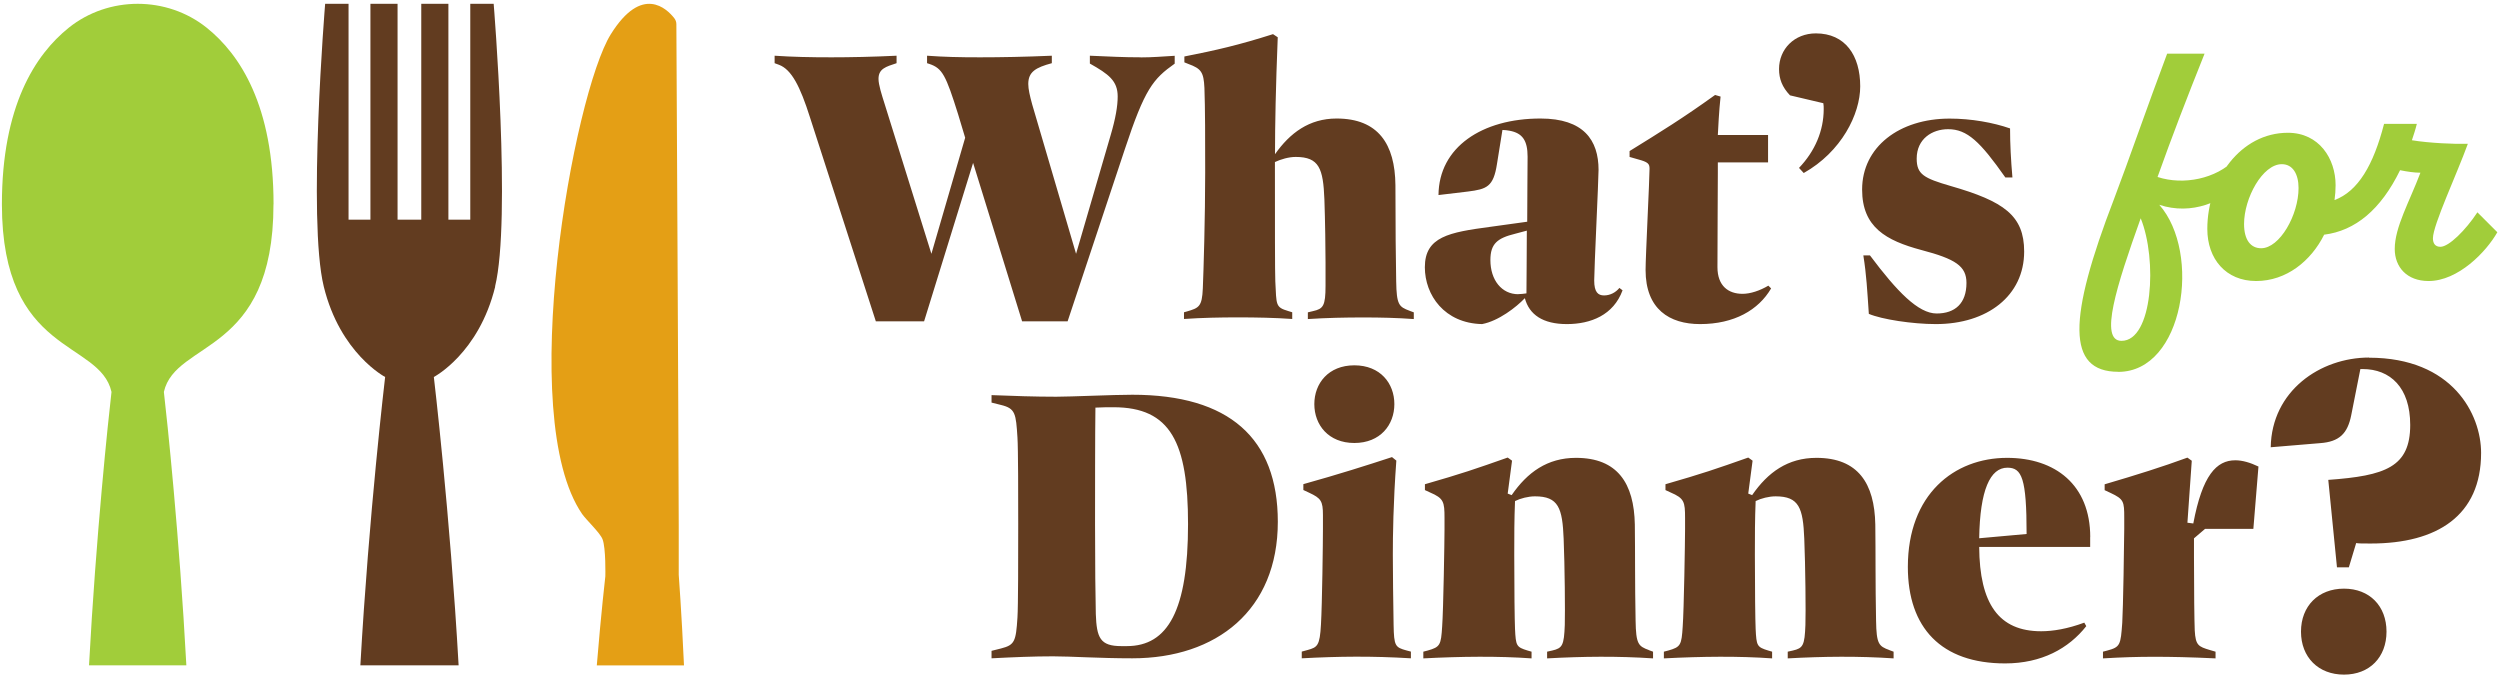
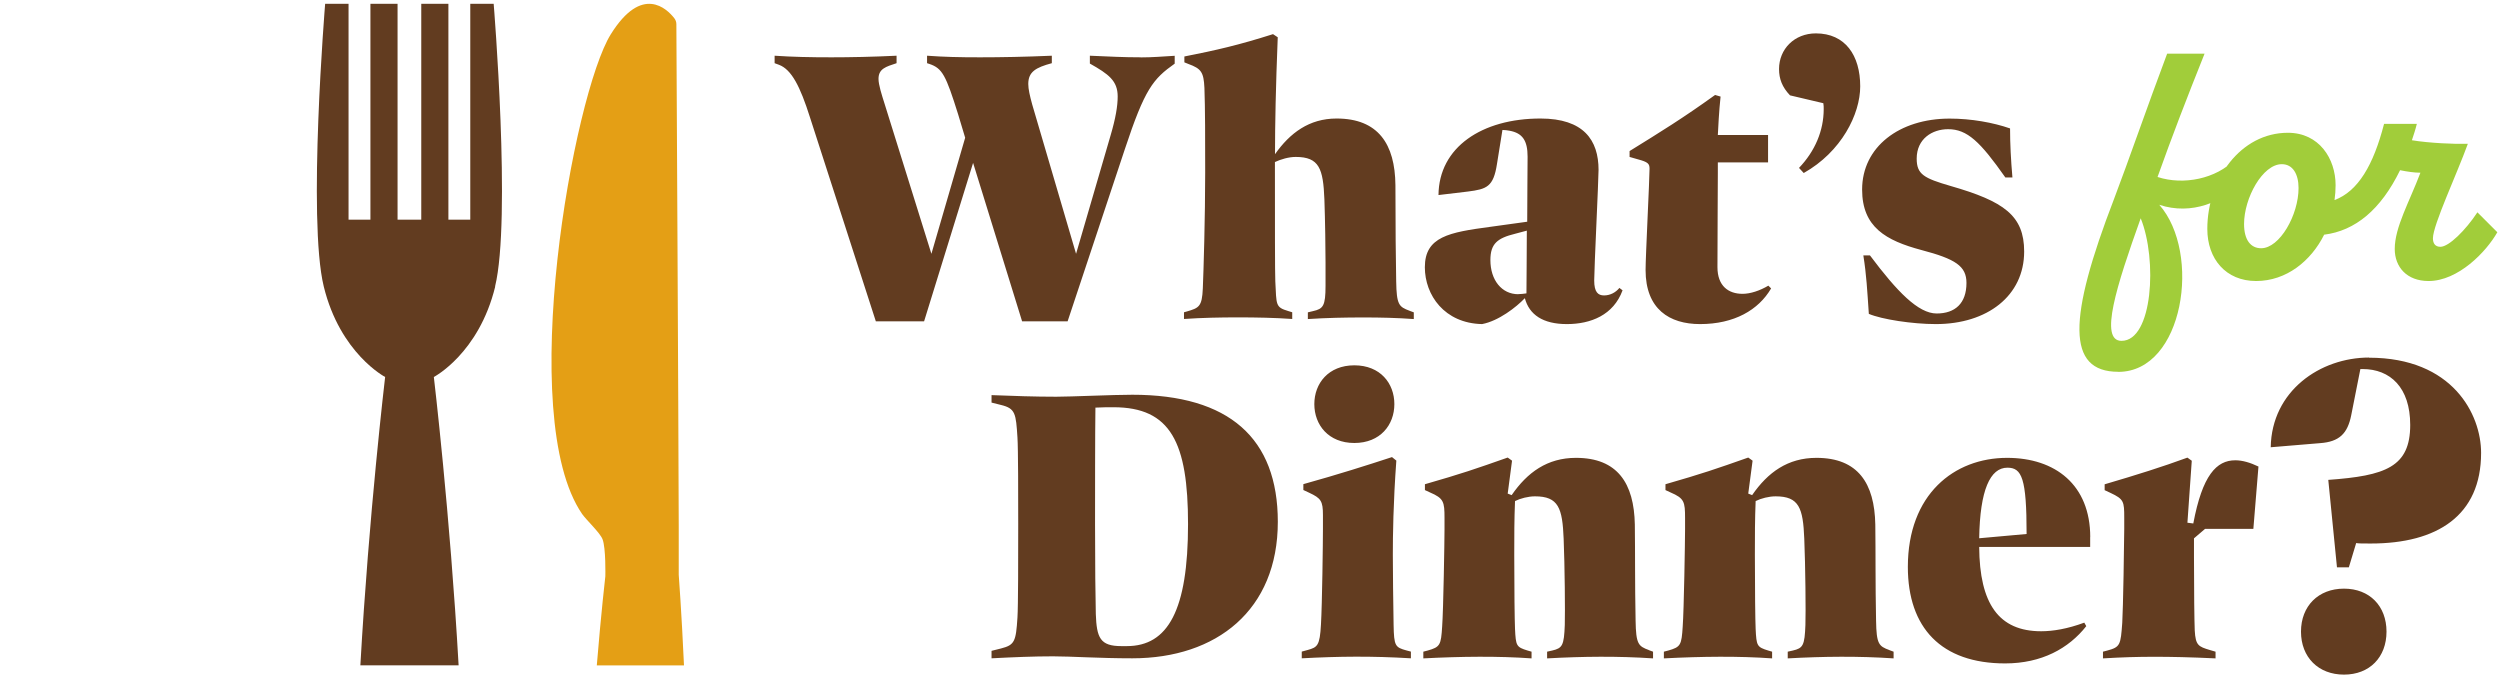
<svg xmlns="http://www.w3.org/2000/svg" width="328" height="89" viewBox="0 0 328 89" fill="none">
  <path d="M307.53 77.23C304.17 77.23 301.89 79.51 301.89 82.87C301.89 86.23 304.17 88.51 307.53 88.51C310.89 88.51 313.11 86.23 313.11 82.87C313.11 79.51 310.89 77.23 307.53 77.23ZM310.83 46.91C304.41 46.91 298.04 51.29 297.92 58.68L304.4 58.14C306.92 57.96 308 56.88 308.48 54.48L309.68 48.42H309.98C313.58 48.42 316.22 50.82 316.22 55.75C316.22 61.27 312.98 62.42 305.47 62.96L306.61 74.43H308.17L309.13 71.25C309.49 71.31 309.91 71.31 311.05 71.31C319.76 71.31 325.52 67.65 325.52 59.42C325.52 54.38 321.8 46.93 310.81 46.93M289.31 69.39H295.64L296.31 61.21C295.23 60.69 294.2 60.39 293.27 60.39C290.8 60.39 288.95 62.35 287.76 68.68L286.99 68.58L287.56 60.45L286.99 60.04C283.59 61.28 280.51 62.25 276.13 63.54V64.31L276.9 64.67C278.65 65.49 278.7 65.8 278.7 67.91V69.4C278.7 70.89 278.55 80.11 278.44 81.7C278.23 84.63 278.18 84.89 276.48 85.35L275.91 85.5V86.38C278.43 86.23 280.44 86.17 282.65 86.17C284.86 86.17 287.33 86.22 290.68 86.38V85.5L289.96 85.29C288.42 84.83 288.06 84.67 287.95 82.72C287.9 81.59 287.85 77.42 287.85 73.1V70.63L289.29 69.4L289.31 69.39ZM259.67 70.62C259.77 64.29 261.11 61.36 263.37 61.36C265.27 61.36 265.89 62.75 265.89 70.06L259.66 70.62H259.67ZM274.24 70.47C274.24 63.62 269.66 60.07 263.33 60.07C256.38 60.07 250.31 64.86 250.31 74.38C250.31 82.36 254.69 87.04 263.07 87.04C267.86 87.04 271.41 85.08 273.72 82.15L273.46 81.69C271.25 82.51 269.34 82.82 267.8 82.82C262.24 82.82 259.72 79.22 259.67 71.76H274.23V70.47H274.24ZM247.89 85.29C246.5 84.78 246.19 84.52 246.14 81.43C246.04 76.33 246.09 72.63 246.04 68.82C245.94 63.42 243.78 60.07 238.32 60.07C234.56 60.07 231.94 61.97 229.88 64.96L229.37 64.76L229.94 60.44L229.37 60.03C225.15 61.52 223.35 62.14 218.51 63.53V64.3L219.18 64.61C220.98 65.38 221.08 65.84 221.08 67.96V69.45C221.08 70.94 220.93 80.1 220.77 82.21C220.62 84.63 220.51 84.89 218.87 85.35L218.3 85.5V86.38C223.34 86.12 228.13 86.07 232.5 86.38V85.5L231.99 85.35C230.5 84.89 230.45 84.73 230.34 82.52C230.29 81.44 230.24 77.32 230.24 72.79C230.24 70.32 230.24 68.16 230.34 65.74C231.06 65.38 232.09 65.12 232.96 65.12C236.05 65.12 236.56 66.66 236.72 70.68C236.87 74.23 236.93 80.41 236.87 82C236.77 84.68 236.56 85.04 235.22 85.35L234.55 85.5V86.38C239.28 86.12 243.81 86.07 248.44 86.38V85.5L247.87 85.29H247.89ZM216.34 85.29C214.95 84.78 214.64 84.52 214.59 81.43C214.49 76.33 214.54 72.63 214.49 68.82C214.39 63.42 212.23 60.07 206.77 60.07C203.01 60.07 200.39 61.97 198.33 64.96L197.81 64.76L198.38 60.44L197.81 60.03C193.59 61.52 191.79 62.14 186.95 63.53V64.3L187.62 64.61C189.42 65.38 189.52 65.84 189.52 67.96V69.45C189.52 70.94 189.37 80.1 189.21 82.21C189.06 84.63 188.95 84.89 187.31 85.35L186.74 85.5V86.38C191.78 86.12 196.57 86.07 200.94 86.38V85.5L200.42 85.35C198.93 84.89 198.88 84.73 198.77 82.52C198.72 81.44 198.67 77.32 198.67 72.79C198.67 70.32 198.67 68.16 198.77 65.74C199.49 65.38 200.52 65.12 201.39 65.12C204.48 65.12 204.99 66.66 205.15 70.68C205.3 74.23 205.35 80.41 205.3 82C205.2 84.68 204.99 85.04 203.65 85.35L202.98 85.5V86.38C207.71 86.12 212.24 86.07 216.88 86.38V85.5L216.31 85.29H216.34ZM170.8 86.37C175.69 86.11 179.96 86.06 185.11 86.37V85.49L184.54 85.34C183.05 84.93 182.89 84.77 182.84 81.99C182.79 79.06 182.74 75.04 182.74 72.78C182.74 70.31 182.79 66.04 183.2 60.43L182.63 59.97C179.34 61.05 175.63 62.23 171 63.52V64.29L171.77 64.65C173.31 65.37 173.57 65.73 173.57 67.58V69.38C173.57 71.08 173.47 79.21 173.31 81.94C173.16 84.72 172.85 84.92 171.56 85.28L170.79 85.49V86.37H170.8ZM177.69 58.12C181.09 58.12 182.94 55.75 182.94 53.02C182.94 50.29 181.09 47.93 177.69 47.93C174.29 47.93 172.44 50.3 172.44 53.02C172.44 55.74 174.29 58.12 177.69 58.12ZM147.84 84.77H147.12C144.34 84.77 143.88 83.69 143.77 80.55C143.72 78.7 143.67 73.91 143.67 68.82C143.67 65.73 143.67 56.47 143.72 53.48C144.54 53.43 145.42 53.43 146.09 53.43C153.6 53.43 155.87 58.06 155.87 68.77C155.87 80.04 153.25 84.77 147.84 84.77ZM148.56 51.79C146.04 51.79 140.48 52.05 138.58 52.05C135.7 52.05 133.02 51.95 130.09 51.84V52.82L131.33 53.13C133.23 53.59 133.29 54.26 133.49 57.4C133.59 58.84 133.59 65.33 133.59 68.77C133.59 72.83 133.59 79.58 133.49 81.02C133.29 84.16 133.13 84.62 131.33 85.08L130.09 85.39V86.37C133.02 86.22 135.6 86.11 138.17 86.11C140.49 86.11 144.24 86.37 148.56 86.37C159.62 86.37 167.65 80.04 167.65 68.46C167.65 57.5 161.27 51.79 148.56 51.79Z" fill="#623C20" />
  <path d="M296.66 32.57C295.31 32.57 294.42 31.5 294.42 29.39C294.42 25.98 296.85 21.54 299.37 21.54C300.82 21.54 301.57 22.85 301.57 24.67C301.57 28.22 299.09 32.57 296.66 32.57ZM325.04 27.85C323.5 30.19 321.3 32.38 320.18 32.38C319.52 32.38 319.2 31.96 319.2 31.26C319.2 29.53 322.38 22.75 323.78 18.87C322.14 18.92 318.73 18.78 316.44 18.4C316.67 17.7 316.91 17 317.09 16.25H312.79C311.39 21.67 309.38 25.09 306.29 26.25C306.38 25.6 306.43 24.94 306.43 24.29C306.43 20.83 304.28 17.42 300.17 17.42C293.95 17.42 289.6 23.54 289.6 30.04C289.6 33.97 292.03 36.87 296 36.87C299.97 36.87 303.2 34.25 304.93 30.79C309 30.28 312.36 27.52 314.89 22.33C315.82 22.52 316.76 22.66 317.56 22.66C316.11 26.49 314.19 29.81 314.19 32.66C314.19 35.04 315.78 36.87 318.63 36.87C322.51 36.87 326.2 33.04 327.65 30.47L325.03 27.85H325.04ZM278.34 44.72C275.39 44.72 277.68 37.52 280.86 28.64C283.06 34.06 282.45 44.72 278.34 44.72ZM277.92 48.79C286.52 48.79 288.86 33.18 283.3 26.87C287.51 28.27 291.72 26.54 294.24 23.69L293.21 20.93C290.78 23.45 286.48 24.34 283.07 23.22C284.99 17.84 286.9 12.89 289.24 7.04H284.33C281.76 13.87 279.23 21.2 277.36 26.11C271.33 41.77 271.1 48.78 277.92 48.78" fill="#A1CD3A" />
  <path d="M253.99 42.52C260.73 42.52 265.57 38.81 265.57 33C265.57 28.26 262.89 26.41 255.95 24.41C252.4 23.38 251.47 22.87 251.47 20.81C251.47 18.19 253.53 16.95 255.59 16.95C258.11 16.95 259.81 18.6 263.1 23.28H264.03C263.83 20.96 263.72 18.9 263.72 16.85C261.51 16.08 258.63 15.56 255.79 15.56C249.2 15.56 244.31 19.27 244.31 24.87C244.31 29.81 247.45 31.56 252.08 32.8C256.56 33.98 258 34.91 258 37.12C258 39.8 256.51 41.13 254.09 41.13C251.67 41.13 248.89 38.25 245.34 33.51H244.47C244.88 36.08 244.98 38.09 245.19 41.18C246.89 41.9 250.9 42.52 253.99 42.52ZM238.25 4.38C235.42 4.38 233.41 6.44 233.41 9.06C233.41 10.35 233.82 11.43 234.85 12.51L239.22 13.54C239.27 13.8 239.27 14.06 239.27 14.31C239.27 17.14 238.14 19.82 236.03 22.03L236.65 22.7C241.59 19.92 244.06 14.98 244.06 11.33C244.06 7.27 242.1 4.38 238.24 4.38M232.02 37.47C230.89 38.14 229.65 38.55 228.62 38.55C226.77 38.55 225.33 37.52 225.33 35.05C225.33 30.73 225.38 25.12 225.38 22.7V21.31H231.97V17.71H225.38C225.43 16.73 225.53 14.62 225.74 12.67L225.02 12.46C220.8 15.5 217.87 17.3 213.8 19.82V20.59L214.88 20.9C216.22 21.26 216.42 21.47 216.42 22.14C216.42 23.48 215.9 33.67 215.9 35.42C215.9 40.57 219.04 42.52 223.05 42.52C227.53 42.52 230.72 40.67 232.37 37.84L232.01 37.48L232.02 37.47ZM199.19 38.6C197.03 38.6 195.54 36.75 195.54 34.12C195.54 31.96 196.47 31.24 198.78 30.67L200.32 30.26C200.32 33.6 200.27 36.85 200.27 38.49C199.91 38.54 199.55 38.59 199.19 38.59M212.46 37.78C212 38.35 211.28 38.76 210.45 38.76C209.68 38.76 209.16 38.35 209.16 36.8C209.16 35.25 209.73 23.57 209.73 22.29C209.73 18.38 207.77 15.55 202.11 15.55C194.44 15.55 188.78 19.31 188.73 25.59L192.59 25.13C195.06 24.82 195.94 24.51 196.4 21.53L197.12 17.05C197.43 17.05 197.74 17.1 198.05 17.15C199.75 17.46 200.42 18.44 200.42 20.55C200.42 22.45 200.37 25.75 200.37 29.09L195.53 29.76C190.13 30.48 186.94 31.05 186.94 35.06C186.94 38.71 189.51 42.42 194.45 42.52C196.61 42.11 198.93 40.31 200.06 39.12C200.63 41.28 202.43 42.52 205.57 42.52C208.71 42.52 211.69 41.34 212.88 38.09L212.47 37.78H212.46ZM184.93 40.77C183.54 40.25 183.23 40 183.18 36.91C183.13 34.8 183.08 29.09 183.08 24.3C183.03 18.9 180.82 15.55 175.36 15.55C171.76 15.55 169.24 17.45 167.28 20.23C167.28 16.37 167.38 11.43 167.64 4.89L167.02 4.48C162.49 5.92 159.56 6.59 155.39 7.41V8.18L155.91 8.39C157.61 9.01 157.92 9.47 158.02 11.53C158.12 14.1 158.12 18.43 158.12 22.65C158.12 28.46 157.91 35.52 157.81 37.83C157.71 40.25 157.3 40.4 155.7 40.87L155.34 40.97V41.85C157.66 41.69 160.07 41.64 162.44 41.64C164.81 41.64 167.28 41.69 169.54 41.85V40.97L169.02 40.81C167.32 40.3 167.48 40.04 167.32 36.9C167.27 35.87 167.27 29.44 167.27 21.36V21.26C168.04 20.9 169.07 20.59 170 20.59C173.09 20.59 173.6 22.13 173.76 26.15C173.86 28.83 173.91 32.89 173.91 34.44V37.48C173.91 40.16 173.6 40.52 172.26 40.82L171.59 40.98V41.86C174.06 41.7 176.48 41.65 178.9 41.65C181.11 41.65 183.27 41.7 185.49 41.86V40.98L184.92 40.77H184.93ZM149.68 7.52C147.31 7.52 145.67 7.42 142.99 7.31V8.34C145.46 9.73 146.64 10.6 146.64 12.66C146.64 13.89 146.38 15.49 145.71 17.76L141.18 33.3L135.42 13.69C135.11 12.56 134.91 11.68 134.91 11.02C134.91 9.42 135.89 8.86 138 8.29V7.31C134.5 7.46 131.36 7.52 128.58 7.52C125.8 7.52 123.85 7.47 121.63 7.31V8.29L121.94 8.39C123.64 8.96 124.1 9.88 125.7 14.98L126.63 18.07L122.2 33.3L116.08 13.69C115.67 12.4 115.26 11.12 115.26 10.35C115.26 9.01 116.24 8.75 117.63 8.29V7.31C114.49 7.46 111.56 7.52 109.09 7.52C106.31 7.52 103.99 7.47 101.63 7.31V8.29L102.2 8.5C103.85 9.12 104.98 11.33 106.27 15.4L114.91 42.16H121.24L127.67 21.37L134.1 42.16H140.07L147.58 19.57C150.2 11.65 151.28 10.36 154.12 8.35V7.32C152.42 7.42 151.19 7.53 149.69 7.53" fill="#623C20" />
  <path d="M64.95 37.6C67.1 28.82 64.77 0.5 64.77 0.5H61.7V28.82H58.83V0.5H55.27V28.82H52.16V0.5H48.6V28.82H45.73V0.5H42.66C42.66 0.5 40.33 28.82 42.48 37.6C44.63 46.38 50.53 49.46 50.53 49.46C50.53 49.46 48.4 67.42 47.28 87.29H60.17C59.05 67.42 56.92 49.46 56.92 49.46C56.92 49.46 62.82 46.39 64.97 37.6" fill="#623C20" />
-   <path d="M35.89 26.8C35.89 13.92 31.53 7.17 27.12 3.64C24.51 1.55 21.29 0.5 18.07 0.5C14.85 0.5 11.63 1.55 9.02 3.64C4.61 7.18 0.25 13.93 0.25 26.8C0.25 46.67 13.08 44.58 14.63 51.42C14.22 54.93 12.59 70.33 11.68 87.29H24.45C23.54 70.33 21.91 54.93 21.5 51.42C23.05 44.59 35.88 46.67 35.88 26.8" fill="#A1CD3A" />
  <path d="M89.05 75.41C89.05 75.41 89.05 70.67 89.05 69.09C89.01 53.39 88.76 7.93 88.74 3.17C88.74 2.88 88.64 2.61 88.46 2.38C87.51 1.17 84.24 -2.08 80.14 4.49C75.26 12.31 67.58 54.62 76.37 67.43C76.91 68.21 78.71 69.88 79.05 70.74C79.51 71.91 79.42 75.61 79.42 75.61C79.42 75.61 78.87 80.38 78.3 87.3H89.74C89.42 80.28 89.05 75.42 89.05 75.42" fill="#E49F15" />
</svg>